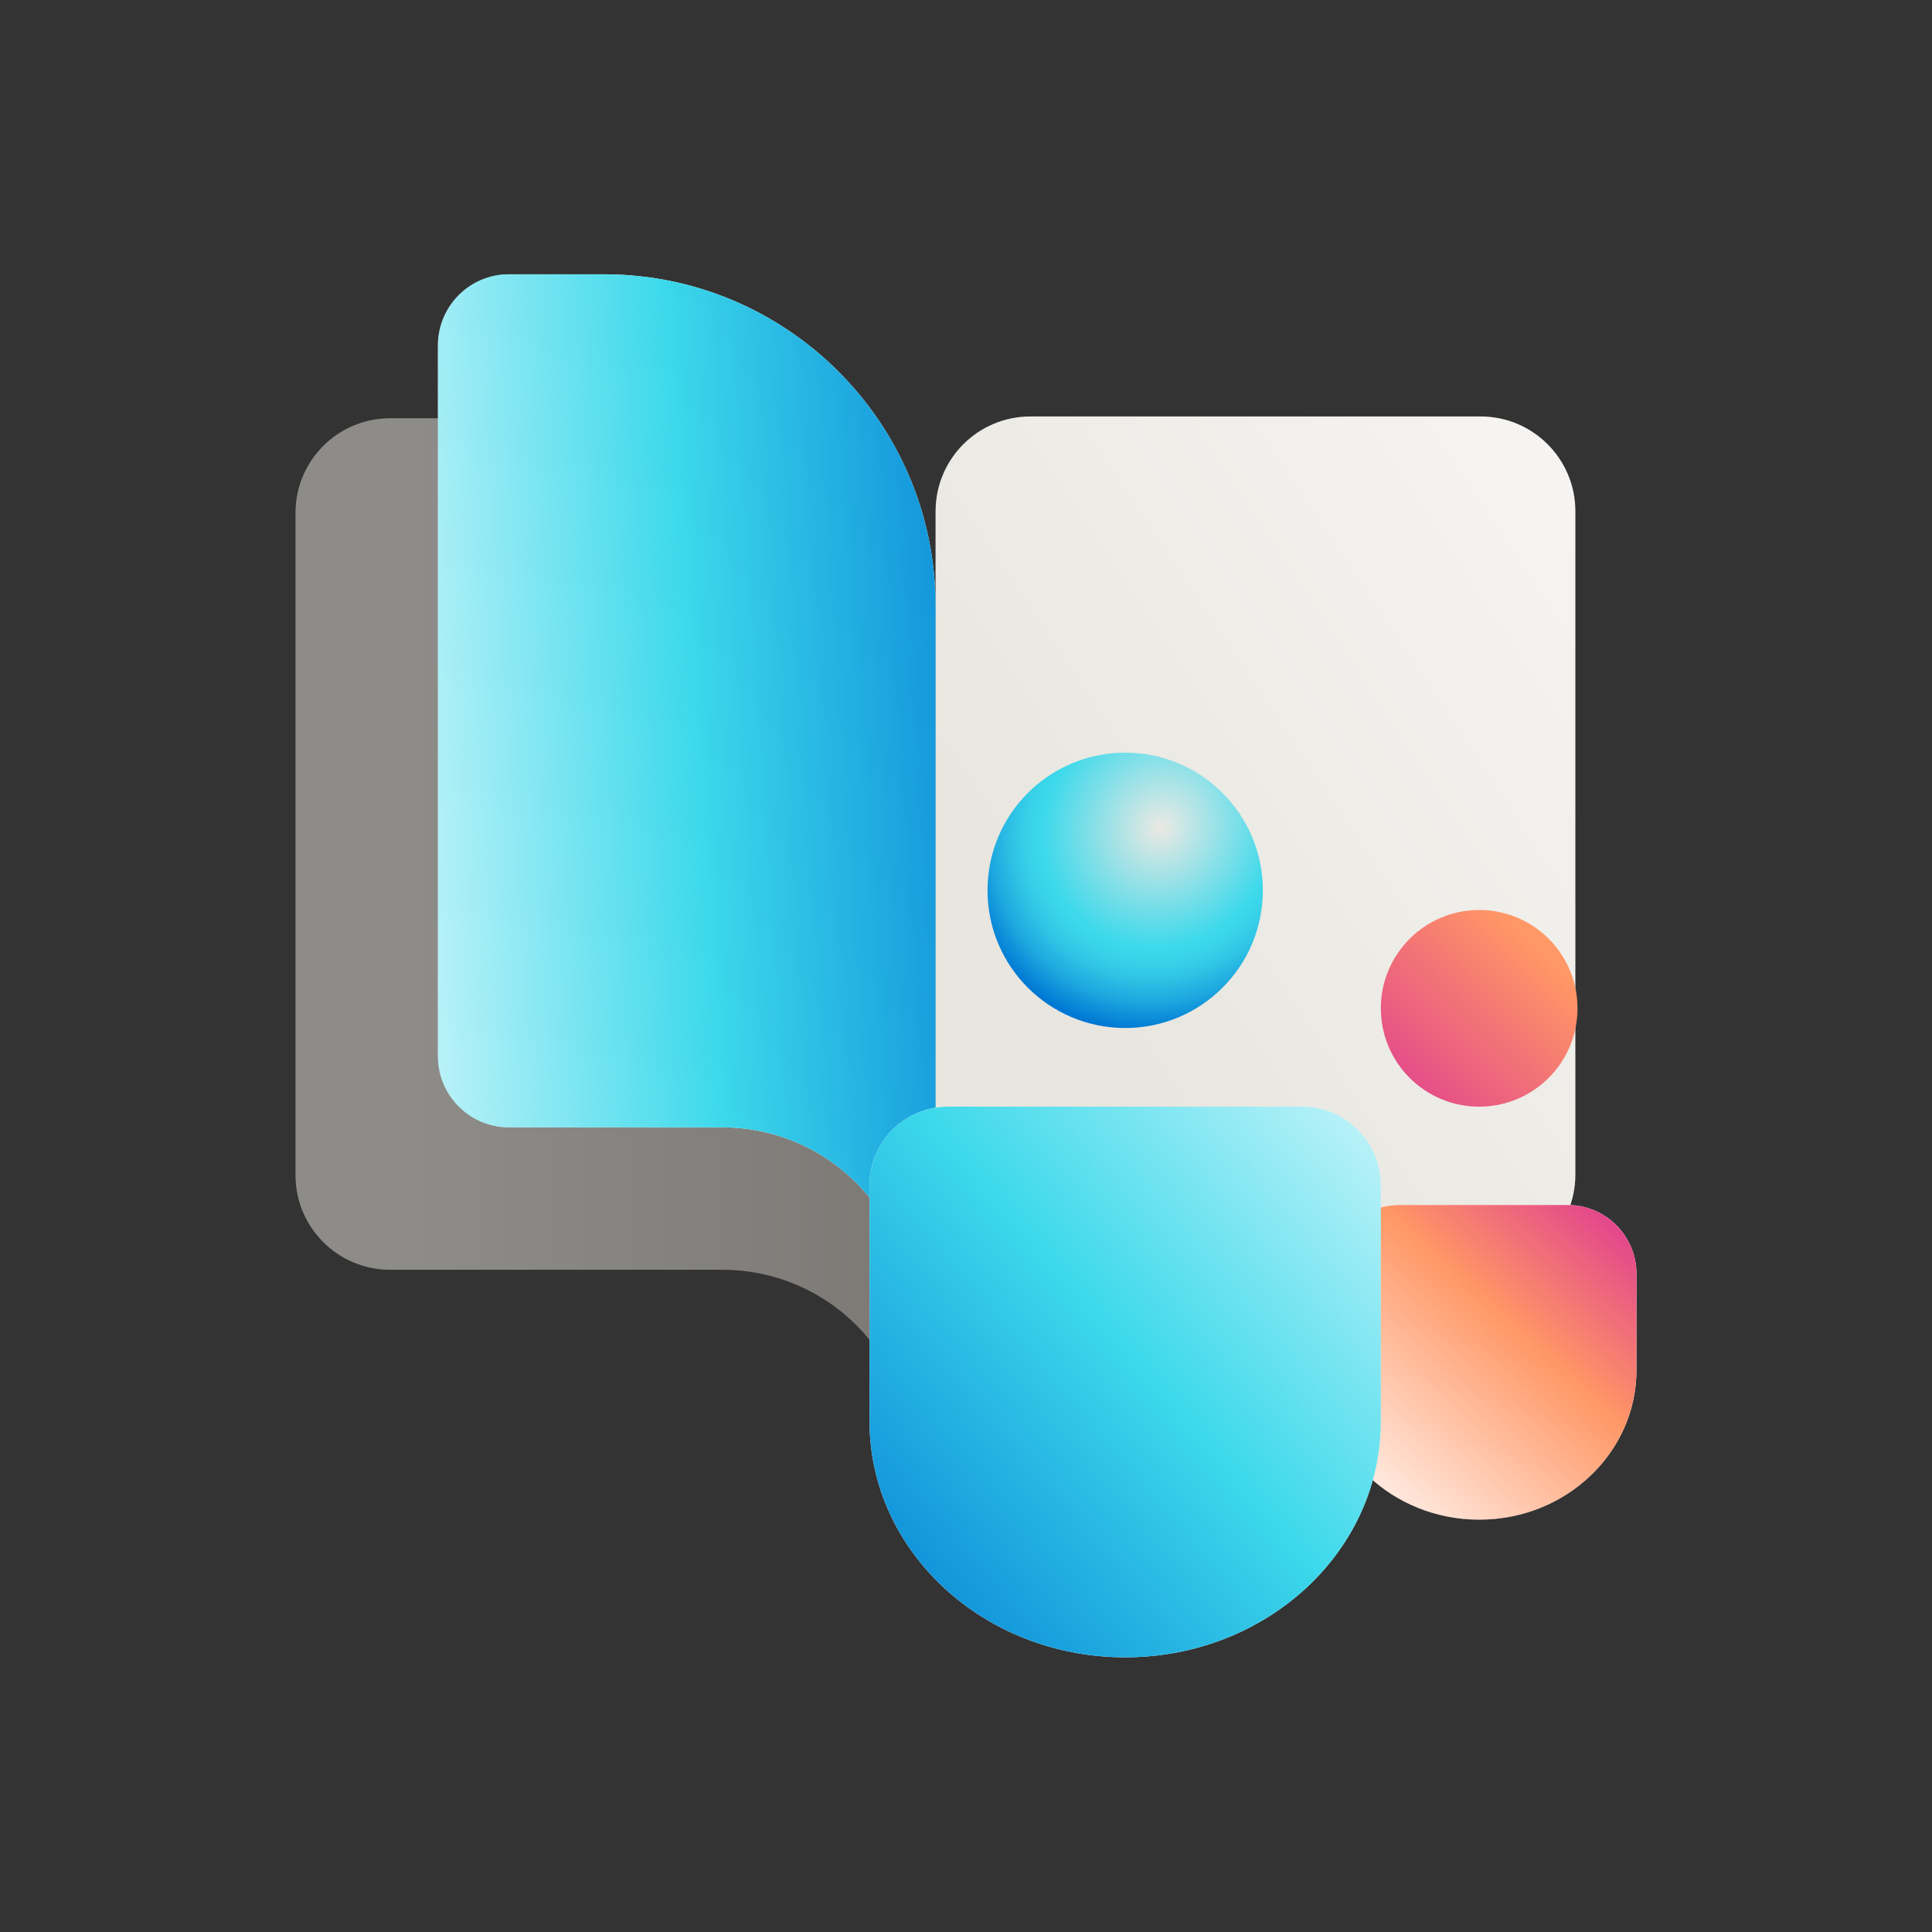
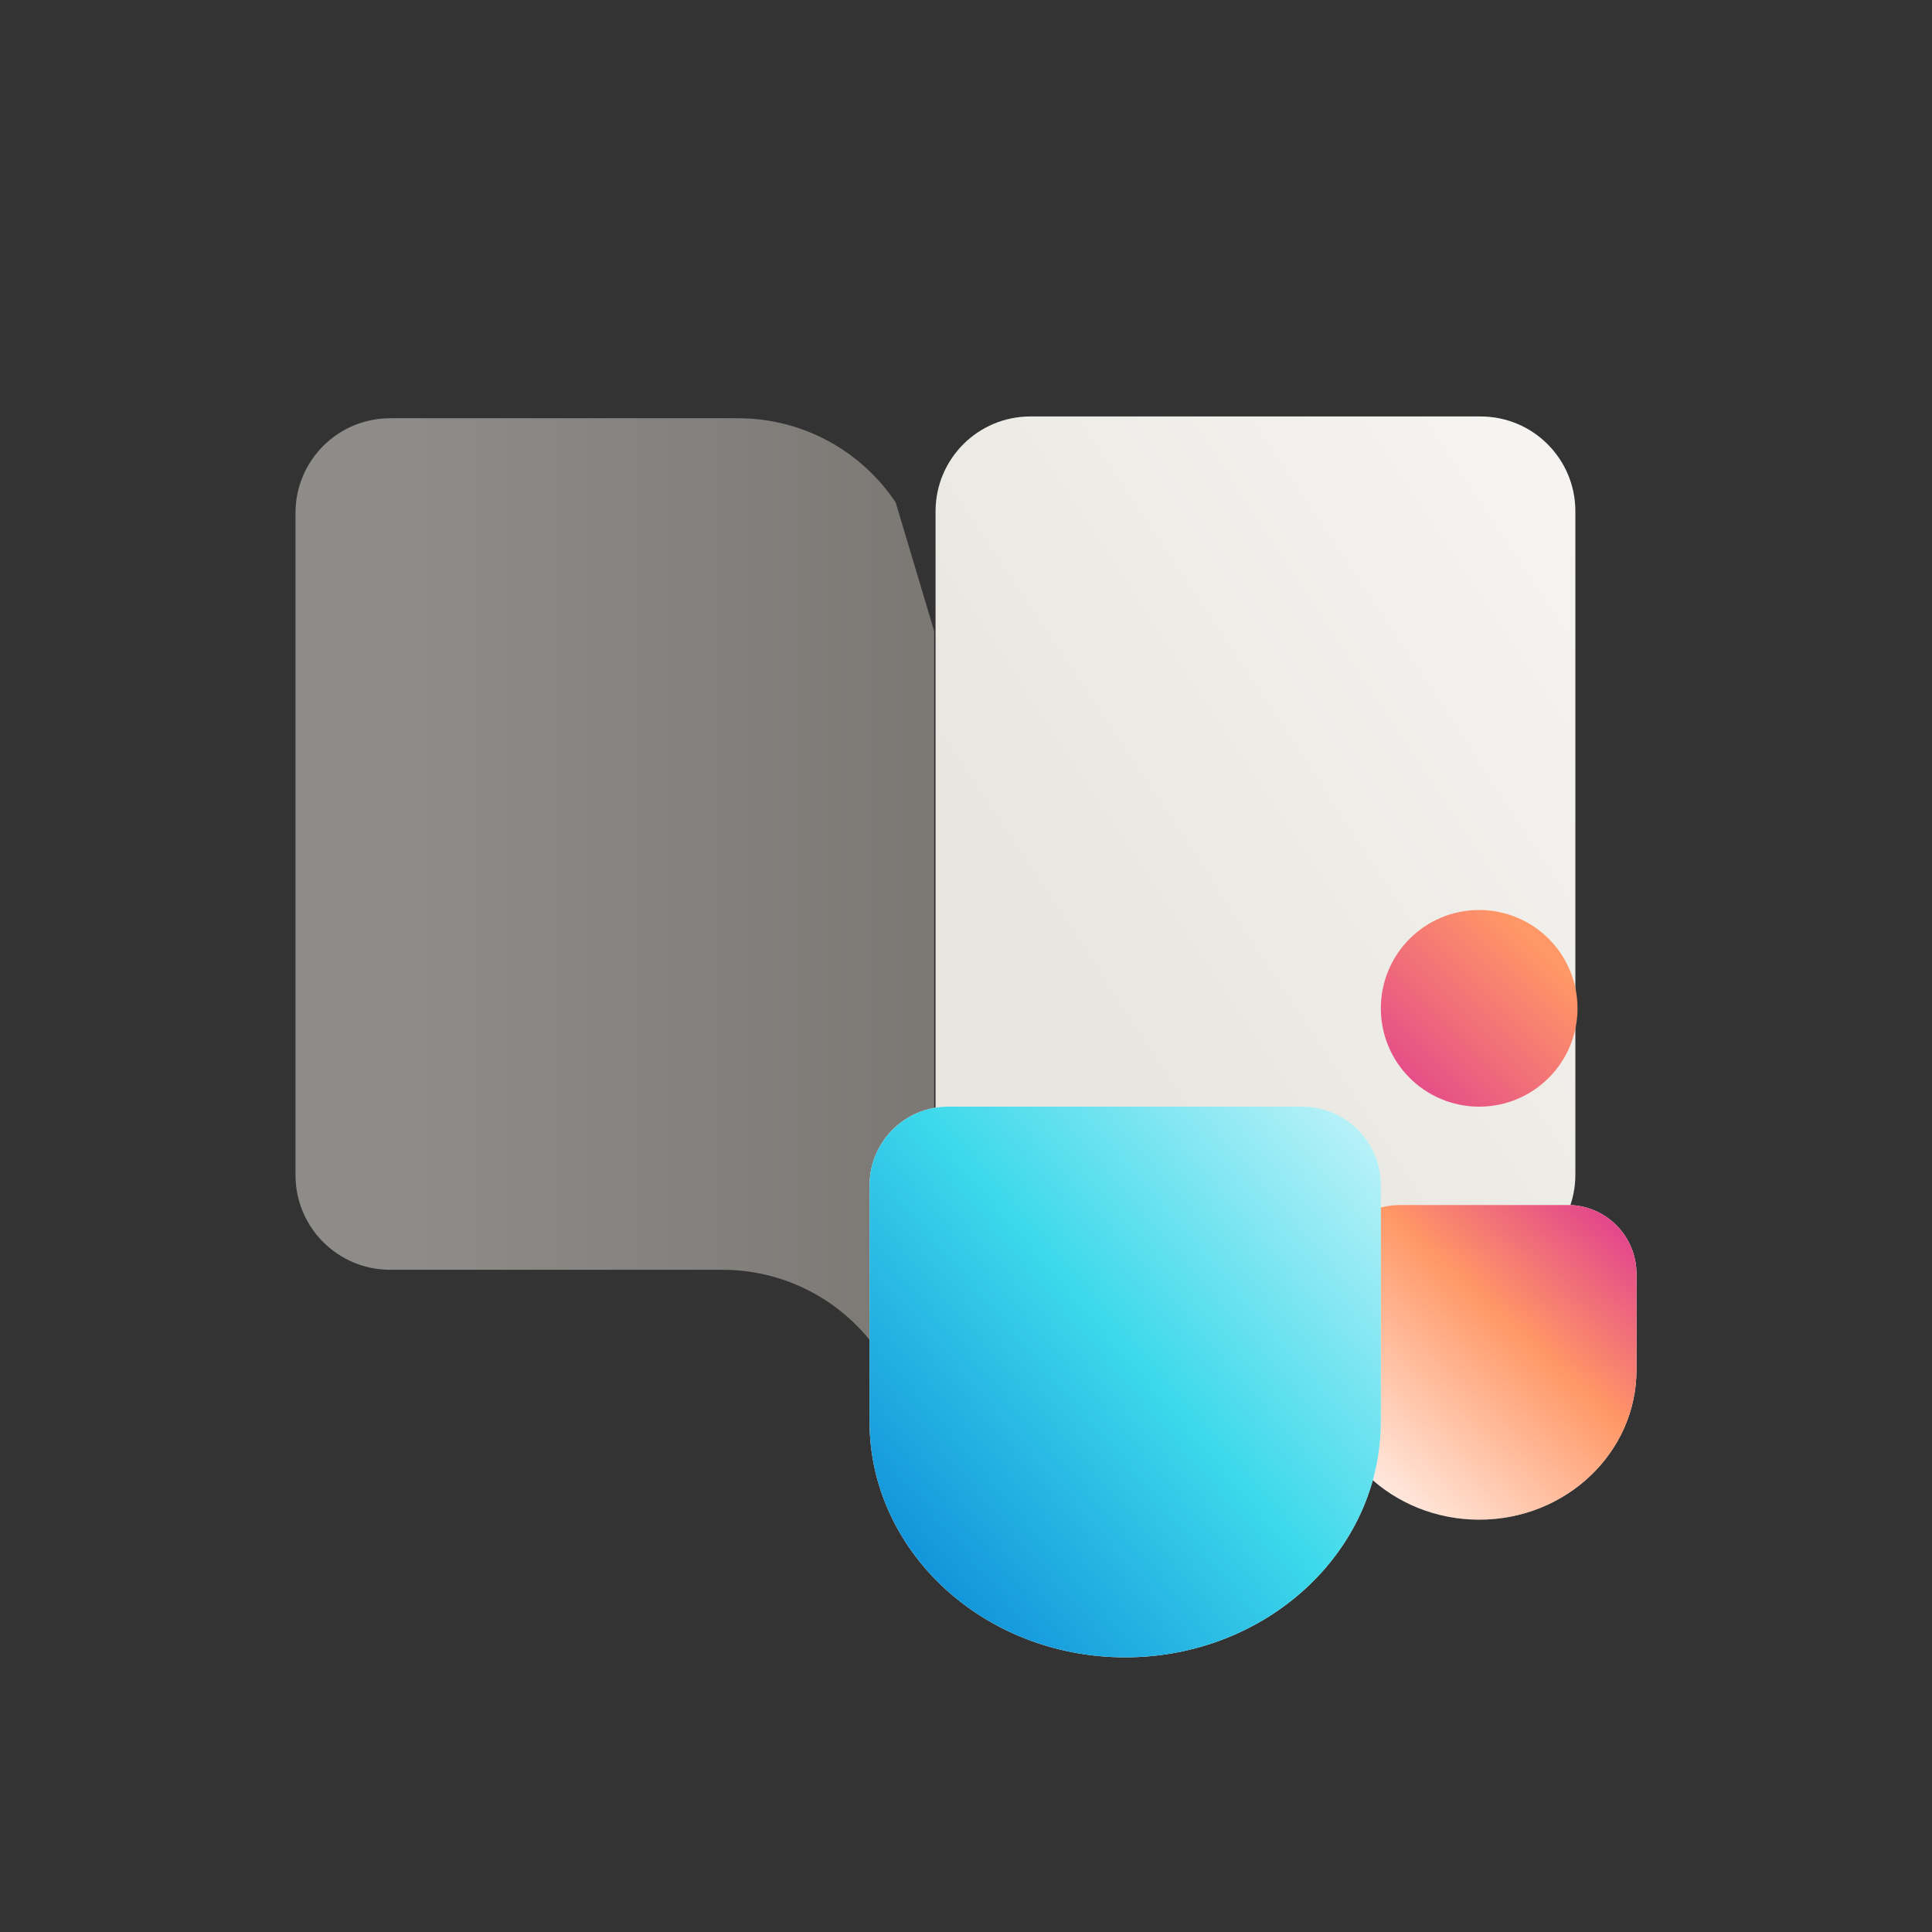
<svg xmlns="http://www.w3.org/2000/svg" xmlns:xlink="http://www.w3.org/1999/xlink" id="Layer_1" viewBox="0 0 1200 1200">
  <rect x="0" y="0" width="1200" height="1200" fill="#333333" stroke="none" />
  <defs>
    <style>.cls-1{fill:url(#linear-gradient-2);}.cls-2{fill:#fff;}.cls-3{fill:url(#linear-gradient-4);}.cls-4{fill:url(#radial-gradient);}.cls-5{fill:url(#linear-gradient-3);}.cls-6{fill:url(#linear-gradient-5);}.cls-7{fill:url(#linear-gradient-6);}.cls-8{fill:url(#linear-gradient);}.cls-9{opacity:.5;}</style>
    <linearGradient id="linear-gradient" x1="183.543" y1="568.308" x2="580.22" y2="568.308" gradientUnits="userSpaceOnUse">
      <stop offset=".172" stop-color="#e8e6df" />
      <stop offset="1" stop-color="#c4beb6" />
    </linearGradient>
    <linearGradient id="linear-gradient-2" x1="1090.824" y1="5780.13" x2="479.066" y2="6185.36" gradientTransform="translate(0 -5462.562)" gradientUnits="userSpaceOnUse">
      <stop offset=".05" stop-color="#f7f6f4" />
      <stop offset=".7" stop-color="#e8e6df" />
    </linearGradient>
    <linearGradient id="linear-gradient-3" x1="166.055" y1="6005.218" x2="692.446" y2="5969.164" gradientTransform="translate(0 -5462.562)" gradientUnits="userSpaceOnUse">
      <stop offset="0" stop-color="#3dd9eb" stop-opacity="0" />
      <stop offset=".51" stop-color="#3dd9eb" />
      <stop offset=".95" stop-color="#0078d4" />
    </linearGradient>
    <linearGradient id="linear-gradient-4" x1="282.103" y1="6159.834" x2="459.214" y2="5964.403" gradientTransform="translate(539.01 -5220.162)" gradientUnits="userSpaceOnUse">
      <stop offset="0" stop-color="#ff9766" stop-opacity="0" />
      <stop offset=".63" stop-color="#ff9766" />
      <stop offset="1" stop-color="#e03f8f" />
    </linearGradient>
    <linearGradient id="linear-gradient-5" x1="440.805" y1="5785.383" x2="318.652" y2="5907.528" gradientTransform="translate(539.01 -5220.162)" gradientUnits="userSpaceOnUse">
      <stop offset=".2" stop-color="#ff9766" />
      <stop offset="1" stop-color="#e03f8f" />
    </linearGradient>
    <radialGradient id="radial-gradient" cx="181.454" cy="5734.705" fx="181.454" fy="5734.705" r="127.26" gradientTransform="translate(4004.104 -4632.425) rotate(34.24) scale(1 1.064)" gradientUnits="userSpaceOnUse">
      <stop offset="0" stop-color="#3dd9eb" stop-opacity="0" />
      <stop offset=".56" stop-color="#3dd9eb" />
      <stop offset=".627" stop-color="#39d3e9" />
      <stop offset=".716" stop-color="#2ec2e5" />
      <stop offset=".817" stop-color="#1da7df" />
      <stop offset=".926" stop-color="#0581d6" />
      <stop offset=".95" stop-color="#0078d4" />
    </radialGradient>
    <linearGradient id="linear-gradient-6" x1="393.024" y1="5849.365" x2="-67.023" y2="6245.878" gradientTransform="translate(539.01 -5220.162)" xlink:href="#linear-gradient-3" />
  </defs>
  <g class="cls-9">
    <path class="cls-8" d="M580.22,392.008l-23.874-79.883c-21.8-32.695-58.497-52.34-97.796-52.34h-216.241c-32.457,0-58.767,26.31-58.767,58.767v411.367c0,32.457,26.31,58.767,58.767,58.767h206.497c44.513,0,85.211,25.149,105.125,64.966l7.526,15.062c2.488,4.976,7.578,8.117,13.144,8.117h5.608v-484.822l.01-0Z" />
  </g>
  <path class="cls-1" d="M581.101,317.536c0-32.519,26.362-58.87,58.87-58.87h279.652c32.509,0,58.87,26.362,58.87,58.87v412.113c0,32.519-26.362,58.87-58.87,58.87h-243.266c-22.298,0-42.688,12.595-52.661,32.54l-25.854,51.697c-1.244,2.498-3.794,4.074-6.583,4.074h-10.169V317.536h.01Z" />
-   <path class="cls-2" d="M272.009,214.506c0-24.382,19.769-44.15,44.15-44.15h58.87c113.801,0,206.062,92.25,206.062,206.062v493.064c0,4.064-3.296,7.36-7.36,7.36s-7.36-3.296-7.36-7.36v-51.51c0-65.028-52.713-117.751-117.751-117.751h-132.461c-24.382,0-44.15-19.769-44.15-44.15V214.506Z" />
-   <path class="cls-5" d="M272.009,214.506c0-24.382,19.769-44.15,44.15-44.15h58.87c113.801,0,206.062,92.25,206.062,206.062v493.064c0,4.064-3.296,7.36-7.36,7.36s-7.36-3.296-7.36-7.36v-51.51c0-65.028-52.713-117.751-117.751-117.751h-132.461c-24.382,0-44.15-19.769-44.15-44.15V214.506Z" />
  <path class="cls-2" d="M1016.457,791.193c0-23.614-19.144-42.748-42.748-42.748h-103.825c-26.982,0-48.858,21.876-48.858,48.858v53.516c0,51.402,43.752,93.066,97.715,93.066s97.715-41.664,97.715-93.066v-59.625Z" />
  <path class="cls-3" d="M1016.457,791.193c0-23.614-19.144-42.748-42.748-42.748h-103.825c-26.982,0-48.858,21.876-48.858,48.858v53.516c0,51.402,43.752,93.066,97.715,93.066s97.715-41.664,97.715-93.066v-59.625Z" />
  <path class="cls-6" d="M979.819,626.292c0,33.727-27.34,61.076-61.076,61.076s-61.076-27.34-61.076-61.076,27.34-61.076,61.076-61.076,61.076,27.34,61.076,61.076Z" />
-   <path class="cls-4" d="M784.379,553.006c0,47.227-38.278,85.505-85.505,85.505s-85.505-38.278-85.505-85.505,38.278-85.505,85.505-85.505c47.227,0,85.505,38.278,85.505,85.505Z" />
  <path class="cls-2" d="M857.666,736.226c0-26.982-21.876-48.858-48.858-48.858h-219.868c-26.982,0-48.858,21.876-48.858,48.858v146.582c0,80.955,71.092,146.582,158.792,146.582s158.792-65.627,158.792-146.582v-146.582 0Z" />
  <path class="cls-7" d="M857.666,736.226c0-26.982-21.876-48.858-48.858-48.858h-219.868c-26.982,0-48.858,21.876-48.858,48.858v146.582c0,80.955,71.092,146.582,158.792,146.582s158.792-65.627,158.792-146.582v-146.582 0Z" />
</svg>